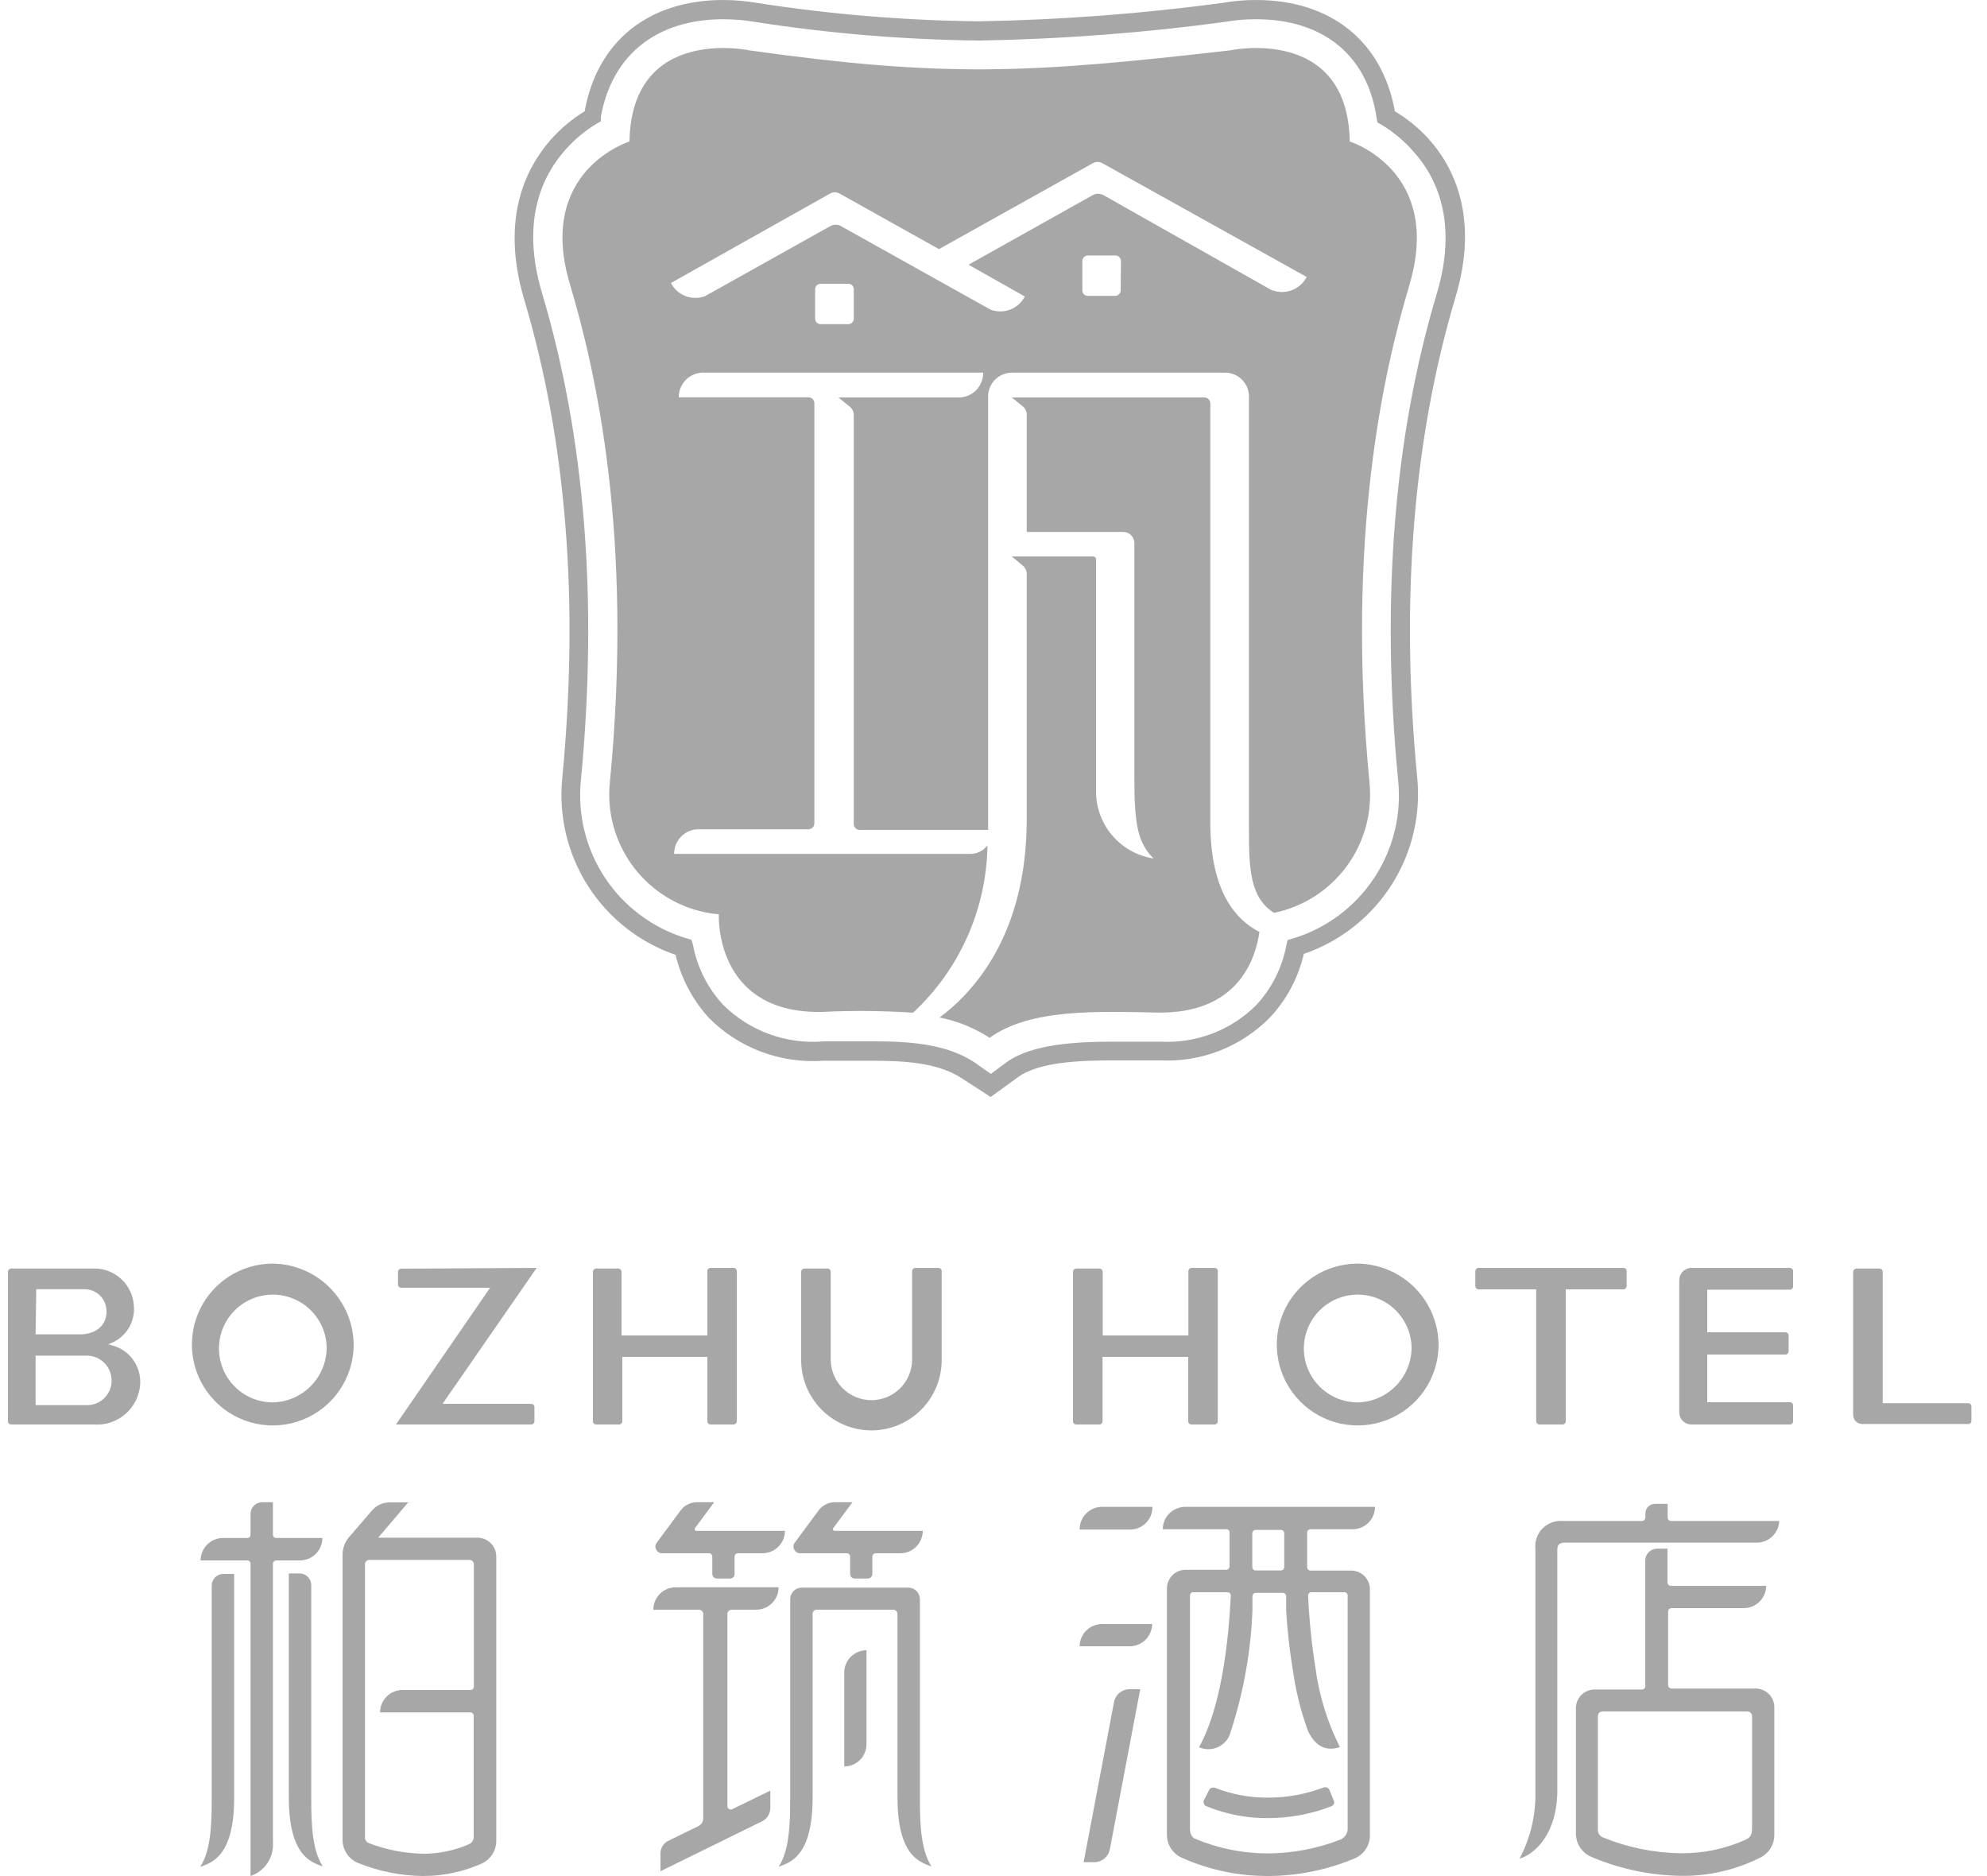
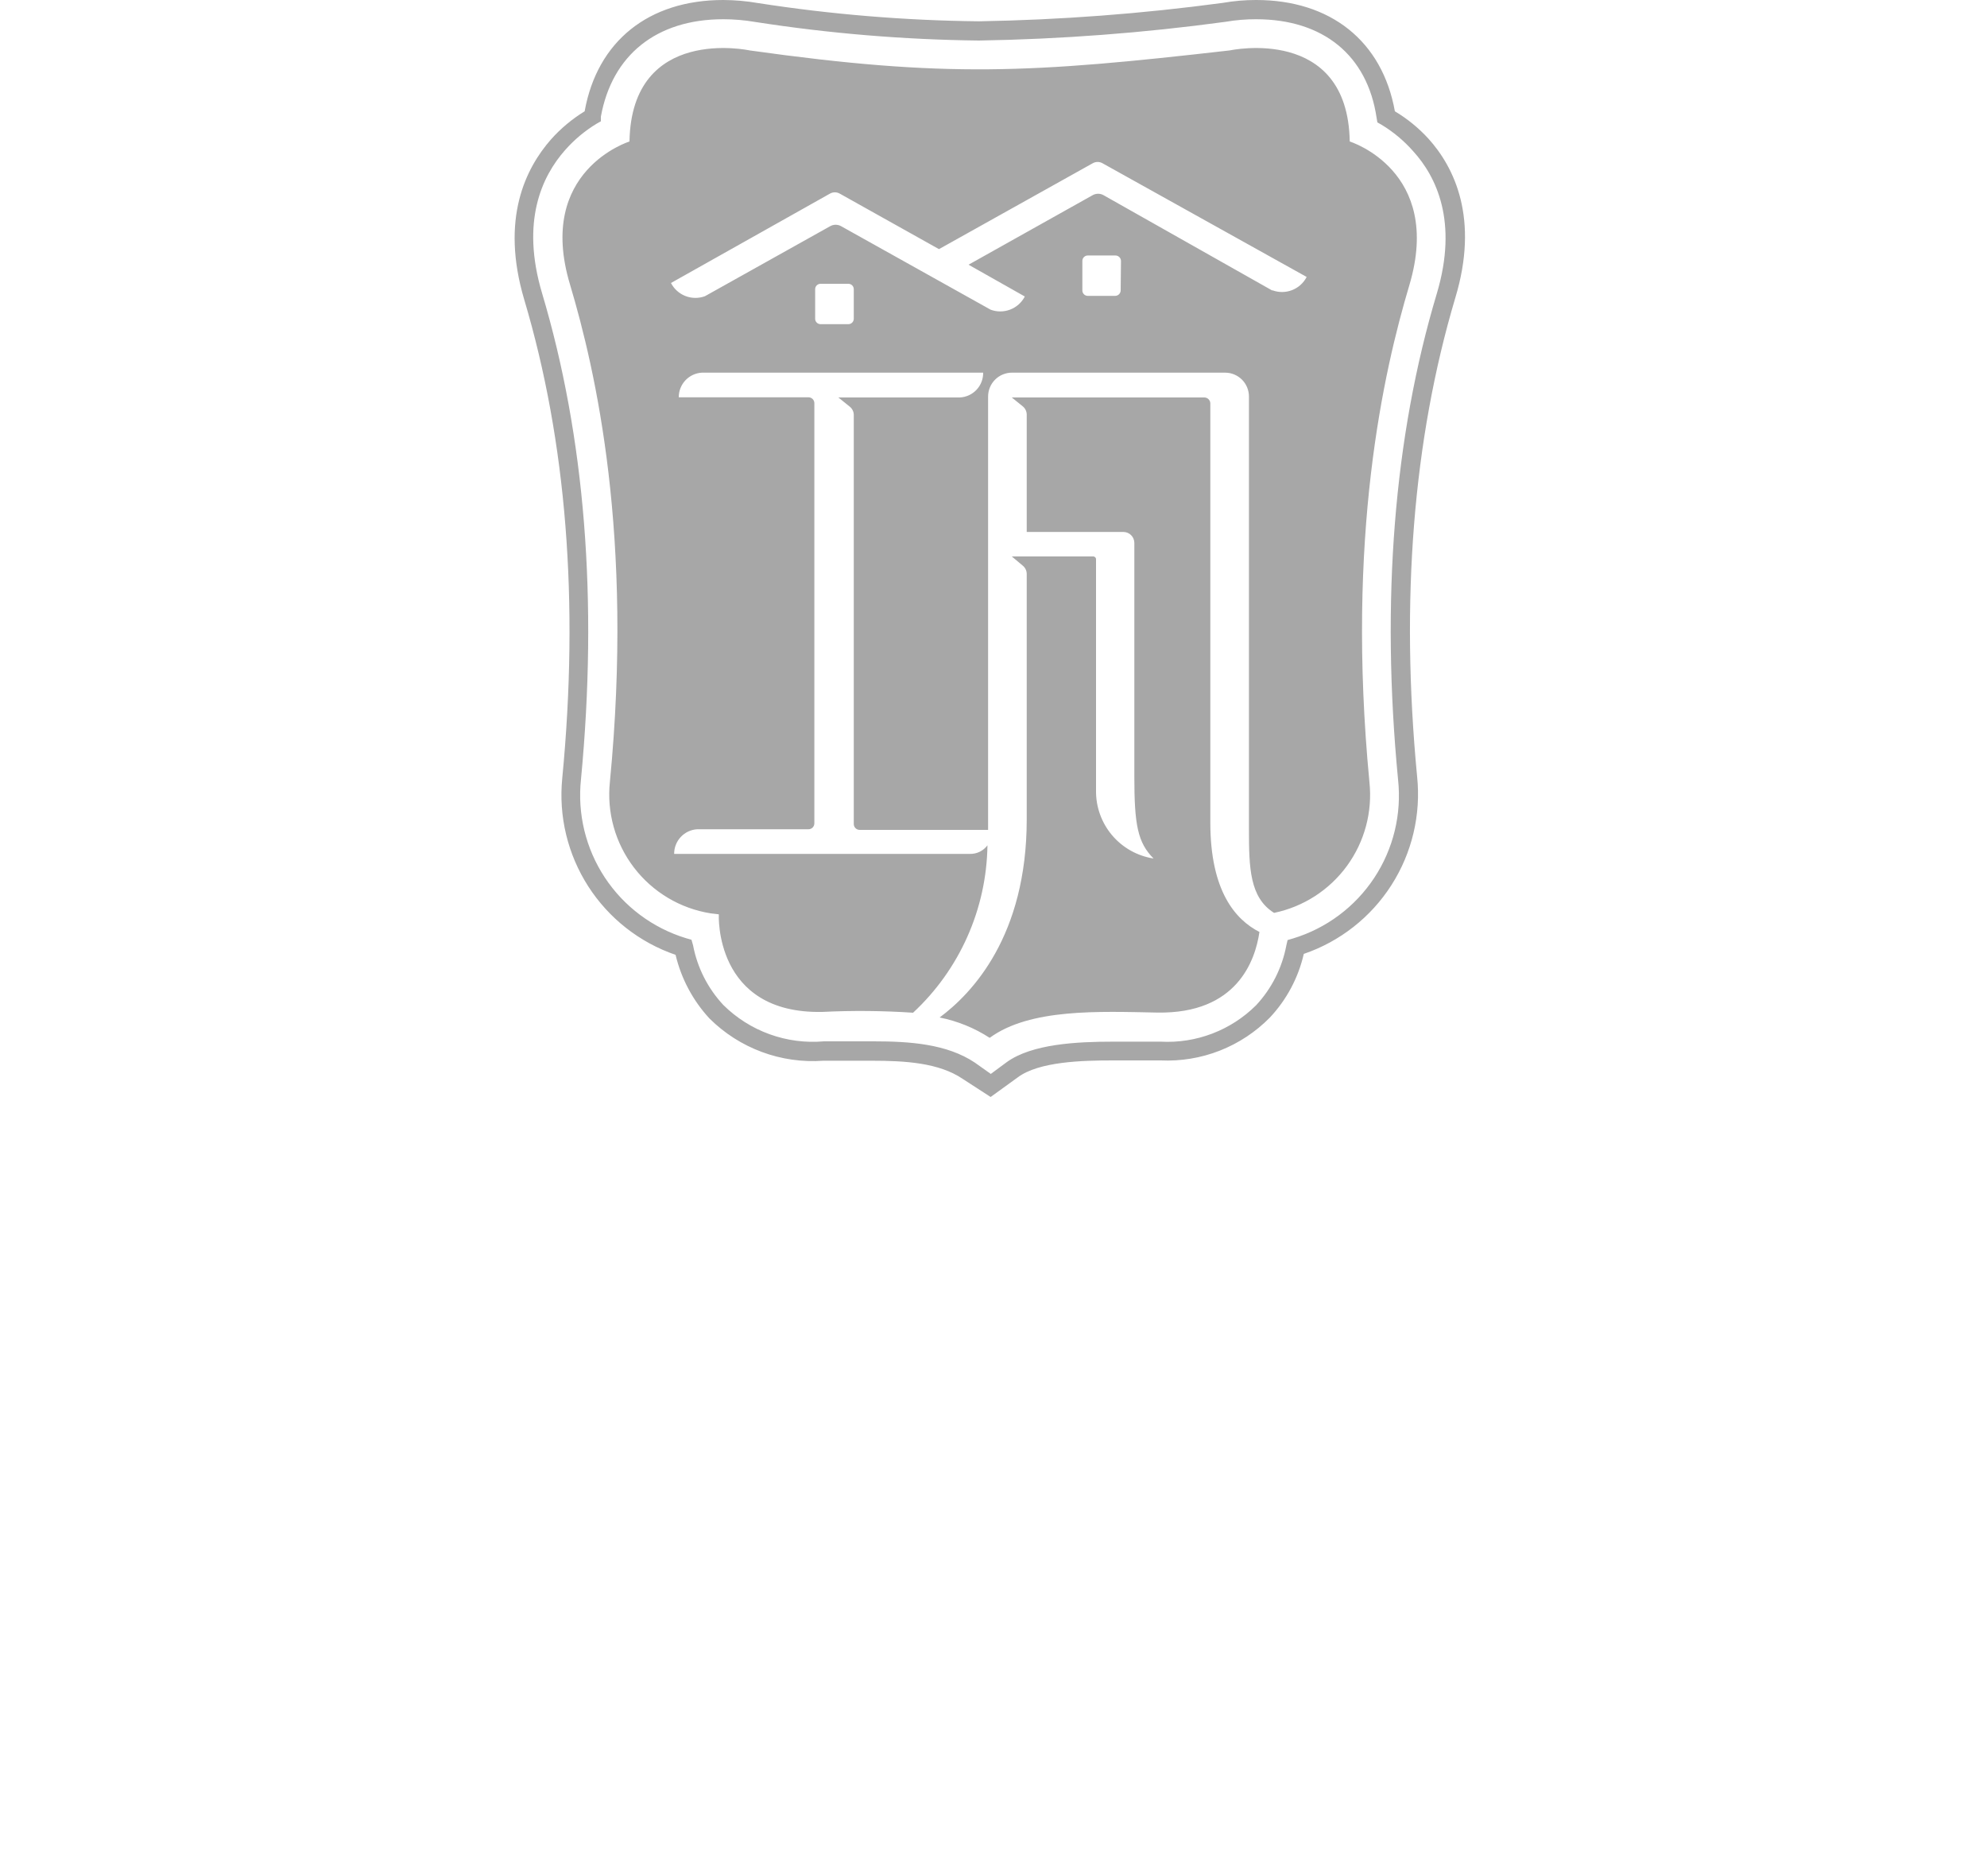
<svg xmlns="http://www.w3.org/2000/svg" width="125" height="118" viewBox="0 0 125 118" fill="none">
  <g clip-path="url(#clip0_4375_255)">
-     <path d="M33.76 79.751L27.84 88.3H33.41C33.466 88.3 33.519 88.323 33.559 88.362C33.598 88.401 33.62 88.455 33.62 88.51V89.4C33.62 89.428 33.614 89.454 33.604 89.479C33.593 89.504 33.578 89.527 33.558 89.546C33.538 89.564 33.515 89.579 33.49 89.588C33.464 89.598 33.437 89.602 33.41 89.6H24.91L30.83 81.001H25.25C25.223 81.002 25.196 80.998 25.17 80.988C25.145 80.979 25.122 80.964 25.102 80.945C25.082 80.927 25.067 80.904 25.056 80.879C25.046 80.854 25.04 80.828 25.04 80.8V80.001C25.04 79.973 25.046 79.947 25.056 79.921C25.067 79.897 25.082 79.874 25.102 79.855C25.122 79.837 25.145 79.822 25.17 79.813C25.196 79.803 25.223 79.799 25.25 79.8L33.76 79.751ZM8.82 87.05C8.798 87.411 8.706 87.763 8.547 88.087C8.388 88.411 8.166 88.7 7.894 88.937C7.622 89.174 7.306 89.355 6.964 89.469C6.621 89.583 6.26 89.628 5.9 89.6H0.7C0.674 89.6 0.648 89.595 0.623 89.585C0.599 89.575 0.577 89.561 0.559 89.542C0.54 89.523 0.525 89.501 0.515 89.477C0.505 89.453 0.5 89.427 0.5 89.4V80.001C0.5 79.947 0.521 79.894 0.558 79.855C0.595 79.816 0.646 79.793 0.7 79.79H5.93C6.564 79.787 7.176 80.026 7.639 80.46C8.102 80.893 8.382 81.487 8.42 82.121C8.467 82.615 8.354 83.112 8.096 83.537C7.838 83.963 7.451 84.293 6.99 84.481L6.8 84.55L7 84.611C7.542 84.739 8.021 85.053 8.354 85.5C8.686 85.946 8.851 86.495 8.82 87.05ZM2.24 83.93H5.03C6.03 83.93 6.7 83.371 6.7 82.51C6.706 82.323 6.673 82.135 6.603 81.961C6.534 81.786 6.429 81.627 6.296 81.494C6.163 81.361 6.005 81.257 5.83 81.187C5.655 81.118 5.468 81.085 5.28 81.091H2.28L2.24 83.93ZM7.02 86.831C7.02 86.424 6.861 86.033 6.577 85.741C6.293 85.45 5.907 85.281 5.5 85.27H2.24V88.38H5.5C5.702 88.379 5.901 88.338 6.087 88.259C6.273 88.18 6.441 88.066 6.583 87.922C6.724 87.778 6.835 87.607 6.91 87.42C6.985 87.233 7.023 87.032 7.02 86.831ZM22.25 84.68C22.228 85.682 21.912 86.655 21.339 87.478C20.767 88.3 19.965 88.935 19.033 89.304C18.101 89.672 17.081 89.757 16.101 89.549C15.121 89.34 14.225 88.847 13.524 88.131C12.823 87.415 12.349 86.508 12.161 85.524C11.974 84.54 12.081 83.522 12.469 82.598C12.857 81.674 13.509 80.886 14.344 80.331C15.178 79.777 16.158 79.481 17.16 79.481C18.524 79.496 19.826 80.053 20.781 81.028C21.735 82.003 22.263 83.316 22.25 84.68ZM20.55 84.68C20.523 84.017 20.301 83.376 19.912 82.837C19.523 82.298 18.985 81.885 18.363 81.65C17.742 81.415 17.065 81.367 16.417 81.513C15.769 81.66 15.178 81.993 14.718 82.472C14.258 82.952 13.948 83.555 13.829 84.209C13.709 84.862 13.784 85.537 14.044 86.148C14.304 86.759 14.738 87.281 15.292 87.647C15.846 88.014 16.496 88.21 17.16 88.21C17.614 88.201 18.063 88.103 18.479 87.921C18.895 87.738 19.271 87.476 19.586 87.148C19.901 86.82 20.148 86.433 20.314 86.01C20.479 85.587 20.559 85.135 20.55 84.68ZM59.04 79.751H57.58C57.526 79.753 57.475 79.776 57.438 79.815C57.401 79.855 57.38 79.906 57.38 79.96V85.51C57.38 86.189 57.11 86.841 56.63 87.321C56.15 87.801 55.499 88.07 54.82 88.07C54.141 88.07 53.49 87.801 53.01 87.321C52.53 86.841 52.26 86.189 52.26 85.51V80.001C52.26 79.947 52.239 79.894 52.202 79.855C52.165 79.816 52.114 79.793 52.06 79.79H50.6C50.546 79.793 50.495 79.816 50.458 79.855C50.421 79.894 50.4 79.947 50.4 80.001V85.55C50.4 86.723 50.866 87.847 51.695 88.676C52.523 89.505 53.648 89.971 54.82 89.971C55.992 89.971 57.117 89.505 57.945 88.676C58.774 87.847 59.24 86.723 59.24 85.55V80.001C59.246 79.971 59.245 79.94 59.238 79.91C59.23 79.881 59.217 79.853 59.198 79.829C59.179 79.805 59.155 79.786 59.128 79.772C59.1 79.759 59.07 79.751 59.04 79.751ZM112.6 79.751H106.4C106.198 79.753 106.004 79.835 105.862 79.98C105.72 80.124 105.64 80.318 105.64 80.52V88.841C105.64 88.94 105.66 89.039 105.698 89.131C105.736 89.224 105.792 89.307 105.863 89.378C105.933 89.448 106.017 89.504 106.109 89.543C106.201 89.581 106.3 89.6 106.4 89.6H112.6C112.653 89.6 112.704 89.579 112.741 89.542C112.779 89.504 112.8 89.454 112.8 89.4V88.4C112.8 88.347 112.779 88.296 112.741 88.259C112.704 88.222 112.653 88.201 112.6 88.201H107.4V85.201H112.32C112.373 85.201 112.424 85.179 112.461 85.142C112.499 85.104 112.52 85.053 112.52 85.001V84.001C112.52 83.947 112.499 83.897 112.461 83.859C112.424 83.822 112.373 83.8 112.32 83.8H107.4V81.121H112.6C112.627 81.121 112.654 81.115 112.679 81.104C112.704 81.094 112.726 81.078 112.745 81.058C112.764 81.039 112.778 81.016 112.788 80.99C112.797 80.965 112.801 80.938 112.8 80.91V80.001C112.806 79.971 112.805 79.94 112.798 79.91C112.79 79.881 112.777 79.853 112.758 79.829C112.739 79.805 112.715 79.786 112.688 79.772C112.66 79.759 112.63 79.751 112.6 79.751ZM102.13 79.751H93.01C92.956 79.753 92.905 79.776 92.868 79.815C92.831 79.855 92.81 79.906 92.81 79.96V80.891C92.81 80.945 92.831 80.996 92.868 81.035C92.905 81.075 92.956 81.098 93.01 81.1H96.64V89.4C96.643 89.454 96.666 89.505 96.705 89.543C96.744 89.58 96.796 89.6 96.85 89.6H98.3C98.326 89.6 98.352 89.595 98.376 89.585C98.401 89.575 98.423 89.561 98.441 89.542C98.46 89.523 98.475 89.501 98.485 89.477C98.495 89.453 98.5 89.427 98.5 89.4V81.1H102.13C102.184 81.098 102.235 81.075 102.272 81.035C102.309 80.996 102.33 80.945 102.33 80.891V80.001C102.336 79.971 102.335 79.94 102.328 79.91C102.32 79.881 102.307 79.853 102.288 79.829C102.269 79.805 102.245 79.786 102.218 79.772C102.19 79.759 102.16 79.751 102.13 79.751ZM123.81 88.26H118.44V80.001C118.44 79.947 118.419 79.894 118.382 79.855C118.345 79.816 118.294 79.793 118.24 79.79H116.79C116.735 79.793 116.683 79.816 116.644 79.855C116.605 79.894 116.582 79.946 116.58 80.001V89.001C116.583 89.151 116.643 89.294 116.75 89.401C116.856 89.507 117 89.568 117.15 89.57H123.81C123.837 89.572 123.864 89.568 123.89 89.558C123.915 89.549 123.938 89.534 123.958 89.516C123.978 89.497 123.993 89.474 124.004 89.449C124.015 89.424 124.02 89.398 124.02 89.371V88.43C124.013 88.381 123.987 88.336 123.948 88.305C123.909 88.273 123.86 88.257 123.81 88.26ZM46.18 79.751H44.73C44.697 79.747 44.664 79.751 44.633 79.762C44.602 79.774 44.574 79.793 44.551 79.817C44.529 79.841 44.513 79.871 44.504 79.903C44.495 79.934 44.493 79.968 44.5 80.001V84.001H39.1V80.001C39.1 79.947 39.079 79.894 39.042 79.855C39.005 79.816 38.954 79.793 38.9 79.79H37.5C37.446 79.793 37.395 79.816 37.358 79.855C37.321 79.894 37.3 79.947 37.3 80.001V89.4C37.3 89.454 37.321 89.504 37.359 89.542C37.396 89.579 37.447 89.6 37.5 89.6H38.95C39.003 89.6 39.054 89.579 39.091 89.542C39.129 89.504 39.15 89.454 39.15 89.4V85.35H44.5V89.4C44.5 89.454 44.521 89.504 44.559 89.542C44.596 89.579 44.647 89.6 44.7 89.6H46.15C46.176 89.6 46.202 89.595 46.227 89.585C46.251 89.575 46.273 89.561 46.291 89.542C46.31 89.523 46.325 89.501 46.335 89.477C46.345 89.453 46.35 89.427 46.35 89.4V80.001C46.356 79.973 46.356 79.944 46.35 79.917C46.345 79.889 46.334 79.863 46.318 79.839C46.302 79.816 46.282 79.796 46.258 79.781C46.234 79.766 46.208 79.755 46.18 79.751ZM76.42 79.751H74.96C74.906 79.753 74.855 79.776 74.818 79.815C74.781 79.855 74.76 79.906 74.76 79.96V84.001H69.37V80.001C69.37 79.947 69.349 79.894 69.312 79.855C69.275 79.816 69.224 79.793 69.17 79.79H67.72C67.692 79.789 67.663 79.793 67.637 79.803C67.61 79.813 67.586 79.829 67.565 79.848C67.544 79.868 67.528 79.892 67.517 79.918C67.506 79.944 67.5 79.972 67.5 80.001V89.4C67.5 89.428 67.505 89.454 67.516 89.479C67.527 89.504 67.542 89.527 67.562 89.546C67.582 89.564 67.605 89.579 67.63 89.588C67.656 89.598 67.683 89.602 67.71 89.6H69.16C69.213 89.6 69.264 89.579 69.301 89.542C69.339 89.504 69.36 89.454 69.36 89.4V85.35H74.75V89.4C74.75 89.454 74.771 89.504 74.809 89.542C74.846 89.579 74.897 89.6 74.95 89.6H76.41C76.463 89.6 76.514 89.579 76.551 89.542C76.589 89.504 76.61 89.454 76.61 89.4V80.001C76.616 79.971 76.615 79.941 76.609 79.912C76.602 79.884 76.589 79.856 76.571 79.833C76.553 79.809 76.531 79.79 76.504 79.775C76.478 79.761 76.45 79.753 76.42 79.751ZM90.5 84.68C90.478 85.682 90.162 86.655 89.589 87.478C89.017 88.3 88.215 88.935 87.283 89.304C86.351 89.672 85.331 89.757 84.351 89.549C83.371 89.34 82.475 88.847 81.774 88.131C81.073 87.415 80.599 86.508 80.411 85.524C80.224 84.54 80.331 83.522 80.719 82.598C81.107 81.674 81.759 80.886 82.594 80.331C83.428 79.777 84.408 79.481 85.41 79.481C86.774 79.496 88.076 80.053 89.031 81.028C89.985 82.003 90.513 83.316 90.5 84.68ZM88.8 84.68C88.773 84.017 88.551 83.376 88.162 82.837C87.773 82.298 87.235 81.885 86.613 81.65C85.992 81.415 85.315 81.367 84.667 81.513C84.019 81.66 83.428 81.993 82.968 82.472C82.508 82.952 82.198 83.555 82.079 84.209C81.959 84.862 82.034 85.537 82.294 86.148C82.554 86.759 82.988 87.281 83.542 87.647C84.096 88.014 84.746 88.21 85.41 88.21C85.864 88.201 86.313 88.103 86.729 87.921C87.145 87.738 87.522 87.476 87.836 87.148C88.151 86.82 88.398 86.433 88.564 86.01C88.729 85.587 88.809 85.135 88.8 84.68Z" fill="#A7A7A7" />
    <path d="M89.85 8.71C89.237 8.042 88.529 7.466 87.75 7C86.96 2.59 83.71 1.54557e-05 79.02 1.54557e-05C78.32 -0.001 77.62 0.059 76.93 0.18C71.841 0.865 66.715 1.252 61.58 1.34C56.922 1.29 52.273 0.906 47.67 0.19C46.953 0.067 46.228 0.003 45.5 1.54557e-05C40.81 1.54557e-05 37.57 2.59 36.78 7C35.995 7.481 35.284 8.074 34.67 8.76C33.07 10.58 31.47 13.76 32.98 18.85C35.63 27.75 36.44 37.85 35.37 48.96C35.135 51.343 35.711 53.735 37.005 55.75C38.299 57.764 40.235 59.283 42.5 60.06C42.855 61.554 43.588 62.932 44.63 64.06C45.564 64.99 46.686 65.708 47.922 66.167C49.157 66.626 50.476 66.815 51.79 66.72H52.79C53.48 66.72 54.17 66.72 54.87 66.72C56.95 66.72 59.07 66.85 60.56 67.86L62.32 69L64.02 67.77C65.35 66.77 68.08 66.7 70.02 66.7C70.71 66.7 71.41 66.7 72.09 66.7H73.01C74.282 66.759 75.553 66.549 76.738 66.084C77.924 65.618 78.998 64.908 79.89 64C80.942 62.879 81.677 61.498 82.02 60C84.295 59.223 86.239 57.697 87.534 55.672C88.83 53.646 89.399 51.241 89.15 48.85C88.09 37.77 88.9 27.64 91.55 18.74C93.06 13.75 91.5 10.53 89.85 8.71ZM90.39 18.46C87.69 27.46 86.87 37.79 87.95 49.03C88.187 51.206 87.656 53.396 86.449 55.222C85.242 57.048 83.435 58.395 81.34 59.03L81 59.13L80.92 59.48C80.653 60.884 79.995 62.184 79.02 63.23C78.236 64.011 77.297 64.618 76.263 65.012C75.23 65.407 74.125 65.58 73.02 65.52H72.13H70.03C67.75 65.52 64.92 65.66 63.33 66.81L62.33 67.55L61.33 66.84C59.57 65.66 57.23 65.5 54.96 65.5C54.25 65.5 53.55 65.5 52.83 65.5H51.83C50.672 65.601 49.506 65.449 48.413 65.053C47.319 64.658 46.326 64.029 45.5 63.21C44.526 62.164 43.867 60.864 43.6 59.46L43.5 59.11L43.15 59.01C41.059 58.371 39.255 57.023 38.05 55.198C36.846 53.373 36.315 51.184 36.55 49.01C37.62 37.77 36.8 27.48 34.1 18.44C32.75 13.91 34.1 11.08 35.55 9.44C36.128 8.785 36.802 8.221 37.55 7.77L37.8 7.63V7.34C38.5 3.47 41.29 1.21 45.5 1.21C46.17 1.21 46.84 1.267 47.5 1.38C52.16 2.105 56.865 2.496 61.58 2.55C66.776 2.464 71.961 2.07 77.11 1.37C77.741 1.261 78.38 1.208 79.02 1.21C83.23 1.21 86.02 3.47 86.6 7.41L86.65 7.7L86.9 7.84C87.648 8.291 88.323 8.855 88.9 9.51C90.35 11.1 91.74 13.93 90.39 18.46ZM79.23 58.62C78.97 60.4 77.83 63.78 72.8 63.69C69.13 63.62 64.8 63.42 62.26 65.28C61.301 64.657 60.232 64.223 59.11 64C61.17 62.47 64.59 58.86 64.59 51.54V36.1C64.59 35.998 64.566 35.897 64.521 35.805C64.476 35.714 64.411 35.633 64.33 35.57L63.65 35H68.76C68.786 34.999 68.811 35.002 68.835 35.011C68.858 35.021 68.88 35.035 68.898 35.052C68.916 35.07 68.93 35.092 68.939 35.116C68.948 35.139 68.952 35.165 68.95 35.19V49.73C68.938 50.758 69.298 51.757 69.963 52.541C70.628 53.325 71.554 53.843 72.57 54C71.57 53 71.36 51.88 71.36 48.85V34.14C71.358 33.961 71.285 33.789 71.158 33.662C71.031 33.535 70.86 33.463 70.68 33.46H64.59V26.07C64.588 25.97 64.564 25.871 64.519 25.781C64.474 25.691 64.409 25.612 64.33 25.55L63.65 25H75.77C75.868 25.003 75.96 25.042 76.029 25.111C76.098 25.18 76.138 25.273 76.14 25.37V51.74C76.14 56.05 77.72 57.85 79.23 58.62ZM84.91 8.9C84.79 1.56 77.37 3.17 77.37 3.17C64.85 4.6 59.56 4.91 47.15 3.17C47.15 3.17 39.73 1.56 39.6 8.9C39.6 8.9 33.7 10.73 35.86 17.9C37.48 23.33 39.86 33.71 38.37 49.16C38.161 51.091 38.703 53.029 39.883 54.572C41.063 56.115 42.792 57.146 44.71 57.45L45.22 57.51C45.22 57.51 44.9 63.78 51.72 63.65C53.626 63.556 55.536 63.573 57.44 63.7C58.891 62.352 60.054 60.724 60.858 58.914C61.663 57.104 62.092 55.15 62.12 53.17C61.991 53.344 61.822 53.484 61.627 53.578C61.432 53.672 61.217 53.717 61 53.71H42.41C42.407 53.315 42.556 52.934 42.826 52.645C43.096 52.357 43.466 52.183 43.86 52.16H50.86C50.958 52.16 51.053 52.121 51.122 52.052C51.191 51.982 51.23 51.888 51.23 51.79V25.36C51.23 25.262 51.191 25.168 51.122 25.098C51.053 25.029 50.958 24.99 50.86 24.99H42.7C42.697 24.595 42.846 24.214 43.116 23.925C43.386 23.637 43.756 23.463 44.15 23.44H61.85C61.856 23.838 61.707 24.224 61.435 24.514C61.163 24.805 60.788 24.979 60.39 25H52.74L53.46 25.58C53.538 25.643 53.601 25.722 53.644 25.812C53.687 25.902 53.71 26 53.71 26.1V51.83C53.71 51.928 53.749 52.022 53.819 52.092C53.888 52.161 53.982 52.2 54.08 52.2H62.16V24.94C62.16 24.542 62.318 24.161 62.6 23.879C62.881 23.598 63.262 23.44 63.66 23.44H77.07C77.468 23.44 77.85 23.598 78.131 23.879C78.412 24.161 78.57 24.542 78.57 24.94V52.17C78.57 54.6 78.62 56.46 80.15 57.42C81.992 57.038 83.626 55.986 84.735 54.467C85.844 52.947 86.348 51.07 86.15 49.2C84.67 33.75 87.04 23.37 88.66 17.94C90.81 10.73 84.91 8.9 84.91 8.9ZM53.71 20.05C53.71 20.095 53.702 20.139 53.684 20.18C53.667 20.221 53.642 20.259 53.611 20.29C53.579 20.322 53.542 20.347 53.5 20.364C53.459 20.381 53.415 20.39 53.37 20.39H51.62C51.576 20.39 51.531 20.381 51.49 20.364C51.449 20.347 51.411 20.322 51.38 20.29C51.348 20.259 51.323 20.221 51.306 20.18C51.289 20.139 51.28 20.095 51.28 20.05V18.19C51.28 18.145 51.289 18.101 51.306 18.06C51.323 18.019 51.348 17.981 51.38 17.95C51.411 17.918 51.449 17.893 51.49 17.876C51.531 17.859 51.576 17.85 51.62 17.85H53.37C53.415 17.85 53.459 17.859 53.5 17.876C53.542 17.893 53.579 17.918 53.611 17.95C53.642 17.981 53.667 18.019 53.684 18.06C53.702 18.101 53.71 18.145 53.71 18.19V20.05ZM70.5 18.27C70.498 18.361 70.46 18.448 70.394 18.511C70.329 18.575 70.241 18.61 70.15 18.61H68.43C68.34 18.61 68.254 18.574 68.19 18.51C68.126 18.447 68.09 18.36 68.09 18.27V16.41C68.09 16.32 68.126 16.233 68.19 16.17C68.254 16.106 68.34 16.07 68.43 16.07H70.17C70.261 16.07 70.349 16.105 70.414 16.169C70.48 16.233 70.518 16.319 70.52 16.41L70.5 18.27ZM80.03 18.27L69.41 12.27C69.309 12.216 69.195 12.187 69.08 12.187C68.965 12.187 68.852 12.216 68.75 12.27L60.93 16.65L64.47 18.65C64.275 19.027 63.948 19.319 63.552 19.472C63.156 19.625 62.718 19.628 62.32 19.48L52.9 14.22C52.799 14.166 52.685 14.137 52.57 14.137C52.455 14.137 52.342 14.166 52.24 14.22L44.35 18.63C43.954 18.777 43.517 18.774 43.123 18.621C42.728 18.468 42.404 18.176 42.21 17.8L52.21 12.18C52.304 12.126 52.411 12.097 52.52 12.097C52.629 12.097 52.736 12.126 52.83 12.18L59.07 15.67L68.74 10.27C68.835 10.216 68.941 10.187 69.05 10.187C69.159 10.187 69.266 10.216 69.36 10.27L82.2 17.42C82.007 17.799 81.681 18.093 81.285 18.248C80.888 18.403 80.449 18.407 80.05 18.26L80.03 18.27Z" fill="#A7A7A7" />
-     <path d="M18.87 98.15H17.38C17.324 98.15 17.271 98.172 17.231 98.212C17.192 98.251 17.17 98.305 17.17 98.36V115.9C17.2 116.357 17.078 116.811 16.823 117.191C16.568 117.571 16.194 117.855 15.76 118V98.36C15.76 98.305 15.738 98.251 15.698 98.212C15.659 98.172 15.605 98.15 15.55 98.15H12.62C12.62 97.778 12.767 97.421 13.029 97.157C13.291 96.893 13.648 96.743 14.02 96.74H15.55C15.577 96.742 15.604 96.737 15.63 96.728C15.655 96.719 15.678 96.704 15.698 96.685C15.717 96.667 15.733 96.644 15.744 96.619C15.754 96.594 15.76 96.567 15.76 96.54V95.21C15.762 95.018 15.841 94.835 15.977 94.701C16.114 94.566 16.298 94.49 16.49 94.49H17.17V96.54C17.17 96.567 17.175 96.594 17.186 96.619C17.197 96.644 17.212 96.667 17.232 96.685C17.252 96.704 17.275 96.719 17.3 96.728C17.326 96.737 17.353 96.742 17.38 96.74H20.28C20.28 97.114 20.131 97.473 19.867 97.737C19.602 98.002 19.244 98.15 18.87 98.15ZM19.58 99.7C19.58 99.507 19.503 99.321 19.366 99.184C19.229 99.047 19.044 98.97 18.85 98.97H18.17V113.06C18.17 116.81 19.64 117.14 20.31 117.4C19.66 116.4 19.58 114.86 19.58 113.13V99.7ZM31.22 97.89V115.77C31.223 116.075 31.137 116.374 30.974 116.631C30.811 116.888 30.577 117.093 30.3 117.22C29.139 117.738 27.881 118.004 26.61 118C25.218 117.984 23.841 117.709 22.55 117.19C22.253 117.073 21.999 116.869 21.821 116.605C21.642 116.341 21.548 116.029 21.55 115.71V97.79C21.55 97.379 21.7 96.981 21.97 96.67L23.41 95C23.547 94.843 23.716 94.717 23.906 94.631C24.095 94.545 24.301 94.5 24.51 94.5H25.68L23.79 96.72H30.04C30.351 96.72 30.65 96.843 30.871 97.062C31.092 97.281 31.217 97.579 31.22 97.89ZM29.81 98.39C29.81 98.354 29.803 98.318 29.788 98.284C29.774 98.251 29.753 98.221 29.727 98.196C29.701 98.171 29.67 98.151 29.636 98.138C29.602 98.125 29.566 98.119 29.53 98.12H23.23C23.158 98.12 23.09 98.149 23.039 98.199C22.988 98.25 22.96 98.319 22.96 98.39V115.56C22.956 115.639 22.978 115.717 23.021 115.784C23.064 115.85 23.126 115.901 23.2 115.93C24.301 116.355 25.469 116.582 26.65 116.6C27.631 116.599 28.602 116.395 29.5 116C29.59 115.962 29.667 115.898 29.72 115.816C29.774 115.734 29.802 115.638 29.8 115.54V107.92C29.8 107.865 29.778 107.811 29.738 107.772C29.699 107.732 29.645 107.71 29.59 107.71H23.91C23.91 107.336 24.058 106.978 24.323 106.713C24.587 106.449 24.946 106.3 25.32 106.3H29.6C29.655 106.3 29.709 106.278 29.748 106.239C29.788 106.199 29.81 106.146 29.81 106.09V98.39ZM46.01 101.25H47.57C47.944 101.25 48.302 101.102 48.567 100.837C48.831 100.573 48.98 100.214 48.98 99.84H42.5C42.128 99.843 41.772 99.993 41.509 100.257C41.247 100.521 41.1 100.878 41.1 101.25H43.98C44.05 101.253 44.116 101.282 44.164 101.333C44.213 101.383 44.24 101.45 44.24 101.52V114.37C44.24 114.472 44.212 114.571 44.159 114.658C44.106 114.744 44.03 114.814 43.94 114.86L42.12 115.75C41.943 115.816 41.792 115.938 41.69 116.096C41.587 116.255 41.538 116.442 41.55 116.63V117.7L47.9 114.58C48.07 114.505 48.213 114.382 48.313 114.225C48.413 114.068 48.464 113.886 48.46 113.7V112.63L46.06 113.8C46.029 113.815 45.994 113.822 45.959 113.82C45.925 113.819 45.891 113.808 45.862 113.791C45.832 113.773 45.807 113.748 45.789 113.718C45.772 113.689 45.761 113.655 45.76 113.62V101.52C45.76 101.452 45.785 101.386 45.832 101.336C45.878 101.286 45.942 101.255 46.01 101.25ZM41.6 97.7H44.6C44.654 97.7 44.706 97.721 44.745 97.758C44.784 97.795 44.807 97.846 44.81 97.9V99C44.81 99.077 44.84 99.151 44.895 99.205C44.949 99.26 45.023 99.29 45.1 99.29H45.93C45.968 99.29 46.005 99.283 46.039 99.268C46.074 99.253 46.105 99.232 46.132 99.205C46.158 99.178 46.178 99.146 46.191 99.111C46.205 99.075 46.211 99.038 46.21 99V97.9C46.212 97.846 46.236 97.795 46.275 97.758C46.314 97.721 46.366 97.7 46.42 97.7H47.97C48.344 97.7 48.702 97.552 48.967 97.287C49.231 97.023 49.38 96.664 49.38 96.29H43.8C43.782 96.29 43.764 96.285 43.749 96.276C43.733 96.268 43.72 96.255 43.71 96.24C43.702 96.223 43.699 96.204 43.699 96.185C43.699 96.166 43.702 96.148 43.71 96.13L44.93 94.49H43.82C43.625 94.493 43.434 94.54 43.26 94.629C43.087 94.717 42.936 94.844 42.82 95L41.29 97.07C41.251 97.131 41.23 97.203 41.23 97.275C41.23 97.348 41.251 97.419 41.29 97.48C41.319 97.54 41.362 97.592 41.416 97.631C41.471 97.669 41.534 97.693 41.6 97.7ZM14.05 99C13.856 99 13.671 99.077 13.534 99.214C13.397 99.351 13.32 99.537 13.32 99.73V113.16C13.32 114.89 13.24 116.45 12.59 117.43C13.26 117.17 14.73 116.84 14.73 113.09V99H14.05ZM50.27 97.7H53.27C53.324 97.7 53.376 97.721 53.415 97.758C53.454 97.795 53.477 97.846 53.48 97.9V99C53.48 99.077 53.51 99.151 53.565 99.205C53.619 99.26 53.693 99.29 53.77 99.29H54.59C54.667 99.29 54.74 99.26 54.795 99.205C54.849 99.151 54.88 99.077 54.88 99V97.9C54.882 97.846 54.906 97.795 54.945 97.758C54.984 97.721 55.036 97.7 55.09 97.7H56.64C57.014 97.7 57.372 97.552 57.637 97.287C57.901 97.023 58.05 96.664 58.05 96.29H52.5C52.482 96.29 52.464 96.285 52.449 96.276C52.433 96.268 52.42 96.255 52.41 96.24C52.402 96.223 52.399 96.204 52.399 96.185C52.399 96.166 52.402 96.148 52.41 96.13L53.63 94.49H52.5C52.305 94.493 52.114 94.54 51.94 94.629C51.767 94.717 51.616 94.844 51.5 95L49.97 97.07C49.933 97.132 49.913 97.203 49.913 97.275C49.913 97.347 49.933 97.418 49.97 97.48C50 97.537 50.042 97.587 50.094 97.625C50.146 97.663 50.206 97.689 50.27 97.7ZM76.4 112.44H76.3C76.252 112.44 76.206 112.453 76.165 112.478C76.125 112.503 76.092 112.538 76.07 112.58L75.73 113.25C75.704 113.314 75.704 113.386 75.73 113.45C75.74 113.484 75.758 113.516 75.782 113.542C75.806 113.568 75.837 113.588 75.87 113.6C77.106 114.112 78.432 114.37 79.77 114.36C81.138 114.357 82.494 114.103 83.77 113.61C83.83 113.58 83.879 113.531 83.91 113.47C83.925 113.439 83.933 113.405 83.933 113.37C83.933 113.336 83.925 113.301 83.91 113.27L83.63 112.58C83.611 112.534 83.579 112.495 83.538 112.467C83.498 112.438 83.45 112.422 83.4 112.42H83.3C82.189 112.847 81.01 113.068 79.82 113.07C78.65 113.085 77.488 112.871 76.4 112.44ZM82.23 96.44C82.23 96.91 82.23 97.67 82.23 98.58C82.23 98.634 82.251 98.686 82.288 98.725C82.325 98.764 82.376 98.788 82.43 98.79H85C85.313 98.79 85.613 98.915 85.834 99.136C86.055 99.357 86.18 99.657 86.18 99.97V115.46C86.177 115.774 86.081 116.08 85.902 116.339C85.724 116.597 85.472 116.796 85.18 116.91C83.459 117.626 81.614 117.997 79.75 118C77.911 118.002 76.093 117.621 74.41 116.88C74.117 116.764 73.865 116.564 73.686 116.303C73.508 116.043 73.412 115.736 73.41 115.42V99.91C73.41 99.6 73.533 99.302 73.752 99.083C73.972 98.864 74.269 98.74 74.58 98.74H77.14C77.195 98.738 77.247 98.715 77.286 98.676C77.325 98.637 77.347 98.585 77.35 98.53C77.35 97.8 77.35 97.08 77.35 96.39C77.351 96.364 77.347 96.337 77.338 96.312C77.328 96.287 77.313 96.264 77.294 96.246C77.276 96.227 77.253 96.212 77.228 96.203C77.203 96.193 77.177 96.189 77.15 96.19H73.15C73.15 95.818 73.297 95.461 73.559 95.197C73.822 94.933 74.178 94.783 74.55 94.78H86.5C86.5 95.154 86.351 95.513 86.087 95.777C85.822 96.042 85.464 96.19 85.09 96.19H82.44C82.386 96.19 82.334 96.211 82.295 96.248C82.256 96.285 82.232 96.336 82.23 96.39V96.44ZM78.78 96.44C78.78 97.13 78.78 97.84 78.78 98.57C78.78 98.624 78.8 98.676 78.838 98.715C78.875 98.754 78.926 98.778 78.98 98.78H80.58C80.635 98.78 80.689 98.758 80.728 98.719C80.768 98.679 80.79 98.626 80.79 98.57C80.79 97.84 80.79 97.13 80.79 96.44C80.79 96.385 80.768 96.331 80.728 96.292C80.689 96.252 80.635 96.23 80.58 96.23H78.99C78.934 96.23 78.881 96.252 78.841 96.292C78.802 96.331 78.78 96.385 78.78 96.44ZM81.31 104.93C81.116 103.721 80.982 102.503 80.91 101.28C80.91 100.98 80.91 100.68 80.91 100.38C80.905 100.328 80.88 100.28 80.842 100.245C80.803 100.209 80.752 100.19 80.7 100.19H79C78.947 100.19 78.897 100.209 78.858 100.245C78.819 100.28 78.795 100.328 78.79 100.38C78.79 100.68 78.79 100.98 78.79 101.28C78.691 103.871 78.233 106.435 77.43 108.9C77.382 109.108 77.288 109.303 77.156 109.471C77.024 109.639 76.856 109.776 76.665 109.871C76.474 109.967 76.264 110.019 76.051 110.024C75.837 110.029 75.625 109.987 75.43 109.9C76.82 107.4 77.28 103.34 77.43 100.36C77.43 100.304 77.408 100.251 77.37 100.21C77.35 100.19 77.327 100.175 77.301 100.164C77.275 100.154 77.248 100.149 77.22 100.15H75.07C75.043 100.149 75.016 100.153 74.99 100.162C74.965 100.172 74.942 100.186 74.922 100.205C74.902 100.224 74.887 100.246 74.876 100.271C74.865 100.296 74.86 100.323 74.86 100.35V115C74.86 115.46 75.06 115.61 75.19 115.66C76.637 116.267 78.191 116.579 79.76 116.58C81.313 116.571 82.851 116.28 84.3 115.72C84.453 115.662 84.583 115.555 84.669 115.416C84.756 115.277 84.795 115.113 84.78 114.95V100.35C84.777 100.296 84.754 100.245 84.715 100.208C84.676 100.171 84.624 100.15 84.57 100.15H82.5C82.472 100.149 82.444 100.154 82.418 100.164C82.393 100.175 82.369 100.19 82.35 100.21C82.311 100.251 82.29 100.304 82.29 100.36C82.359 101.878 82.513 103.39 82.75 104.89C82.98 106.631 83.5 108.322 84.29 109.89C83.65 110.11 82.85 110.06 82.29 108.89C81.816 107.597 81.488 106.256 81.31 104.89V104.93ZM111.93 95.67H105.12C105.065 95.668 105.013 95.645 104.974 95.606C104.935 95.567 104.912 95.515 104.91 95.46V94.59H104.11C103.951 94.59 103.798 94.653 103.686 94.766C103.573 94.879 103.51 95.031 103.51 95.19V95.46C103.507 95.515 103.484 95.567 103.446 95.606C103.407 95.645 103.355 95.668 103.3 95.67H98.3C98.067 95.651 97.833 95.684 97.614 95.766C97.395 95.848 97.197 95.977 97.034 96.144C96.871 96.311 96.746 96.512 96.67 96.733C96.593 96.953 96.566 97.188 96.59 97.42V112.7C96.623 114.166 96.278 115.616 95.59 116.91C96.59 116.62 97.97 115.31 97.97 112.59V97.44C97.97 97.11 98.19 97.03 98.43 97.03H110.5C110.686 97.033 110.871 96.999 111.043 96.93C111.216 96.861 111.373 96.758 111.506 96.628C111.639 96.498 111.745 96.343 111.818 96.171C111.89 96 111.929 95.816 111.93 95.63V95.67ZM111.62 107.42V115.42C111.622 115.708 111.544 115.991 111.396 116.238C111.248 116.485 111.035 116.686 110.78 116.82C109.232 117.608 107.517 118.009 105.78 117.99C103.841 117.965 101.926 117.564 100.14 116.81C99.847 116.692 99.595 116.489 99.417 116.227C99.239 115.965 99.142 115.657 99.14 115.34V107.44C99.14 107.286 99.17 107.133 99.23 106.99C99.289 106.848 99.376 106.718 99.486 106.609C99.596 106.501 99.726 106.415 99.869 106.356C100.012 106.298 100.165 106.269 100.32 106.27H103.32C103.35 106.266 103.379 106.255 103.405 106.238C103.43 106.222 103.452 106.2 103.469 106.175C103.486 106.149 103.498 106.121 103.503 106.091C103.508 106.061 103.507 106.03 103.5 106V98.16C103.5 97.963 103.577 97.774 103.716 97.633C103.854 97.493 104.043 97.413 104.24 97.41H104.9V99.54C104.902 99.595 104.925 99.647 104.964 99.686C105.003 99.725 105.055 99.748 105.11 99.75H111.11C111.107 100.122 110.957 100.479 110.693 100.741C110.429 101.003 110.072 101.15 109.7 101.15H105.15C105.095 101.153 105.043 101.176 105.004 101.214C104.965 101.253 104.942 101.305 104.94 101.36V106C104.942 106.055 104.965 106.107 105.004 106.146C105.043 106.185 105.095 106.208 105.15 106.21H110.5C110.801 106.223 111.086 106.352 111.295 106.57C111.504 106.788 111.62 107.078 111.62 107.38V107.42ZM110.22 107.94C110.22 107.902 110.212 107.864 110.198 107.829C110.183 107.794 110.162 107.762 110.135 107.735C110.108 107.708 110.076 107.687 110.041 107.672C110.006 107.658 109.968 107.65 109.93 107.65H100.81C100.772 107.65 100.734 107.658 100.699 107.672C100.664 107.687 100.632 107.708 100.605 107.735C100.578 107.762 100.556 107.794 100.542 107.829C100.527 107.864 100.52 107.902 100.52 107.94V115.1C100.518 115.201 100.547 115.299 100.602 115.383C100.658 115.467 100.737 115.532 100.83 115.57C102.389 116.208 104.055 116.547 105.74 116.57C107.142 116.583 108.53 116.294 109.81 115.72C110.07 115.6 110.22 115.45 110.22 115V107.94ZM53.11 105.21V111.11C53.481 111.11 53.837 110.963 54.1 110.7C54.362 110.438 54.51 110.082 54.51 109.71V103.8C54.144 103.803 53.794 103.947 53.533 104.202C53.272 104.458 53.12 104.805 53.11 105.17V105.21ZM67.92 96.21H71.07C71.258 96.213 71.445 96.178 71.62 96.107C71.795 96.036 71.954 95.931 72.087 95.797C72.22 95.664 72.326 95.505 72.397 95.331C72.467 95.156 72.502 94.969 72.5 94.78H69.33C68.956 94.78 68.597 94.929 68.333 95.193C68.068 95.458 67.92 95.816 67.92 96.19V96.21ZM57.87 100.59C57.87 100.397 57.793 100.211 57.656 100.074C57.519 99.937 57.334 99.86 57.14 99.86H50.44C50.246 99.86 50.061 99.937 49.924 100.074C49.787 100.211 49.71 100.397 49.71 100.59V113.15C49.71 114.88 49.63 116.44 48.98 117.42C49.65 117.16 51.12 116.83 51.12 113.08V101.52C51.118 101.485 51.124 101.45 51.137 101.418C51.149 101.385 51.168 101.355 51.192 101.33C51.217 101.305 51.246 101.285 51.278 101.271C51.31 101.257 51.345 101.25 51.38 101.25H56.2C56.27 101.253 56.336 101.282 56.384 101.333C56.433 101.383 56.46 101.45 56.46 101.52V113.06C56.46 116.81 57.93 117.14 58.6 117.4C57.95 116.4 57.87 114.86 57.87 113.13V100.59ZM70.08 107.07L68.17 117.13H68.82C69.055 117.135 69.284 117.056 69.467 116.907C69.65 116.759 69.775 116.551 69.82 116.32L71.73 106.25H71.06C70.829 106.25 70.606 106.33 70.427 106.476C70.249 106.621 70.126 106.824 70.08 107.05V107.07ZM67.92 103.55H71.07C71.442 103.55 71.799 103.403 72.063 103.141C72.328 102.879 72.477 102.522 72.48 102.15H69.33C68.961 102.15 68.607 102.295 68.343 102.553C68.08 102.811 67.928 103.162 67.92 103.53V103.55Z" fill="#A7A7A7" />
  </g>
  <defs>
    <clipPath id="clip0_4375_255">
      <rect width="123.52" height="118" fill="white" transform="translate(0.5)" />
    </clipPath>
  </defs>
</svg>